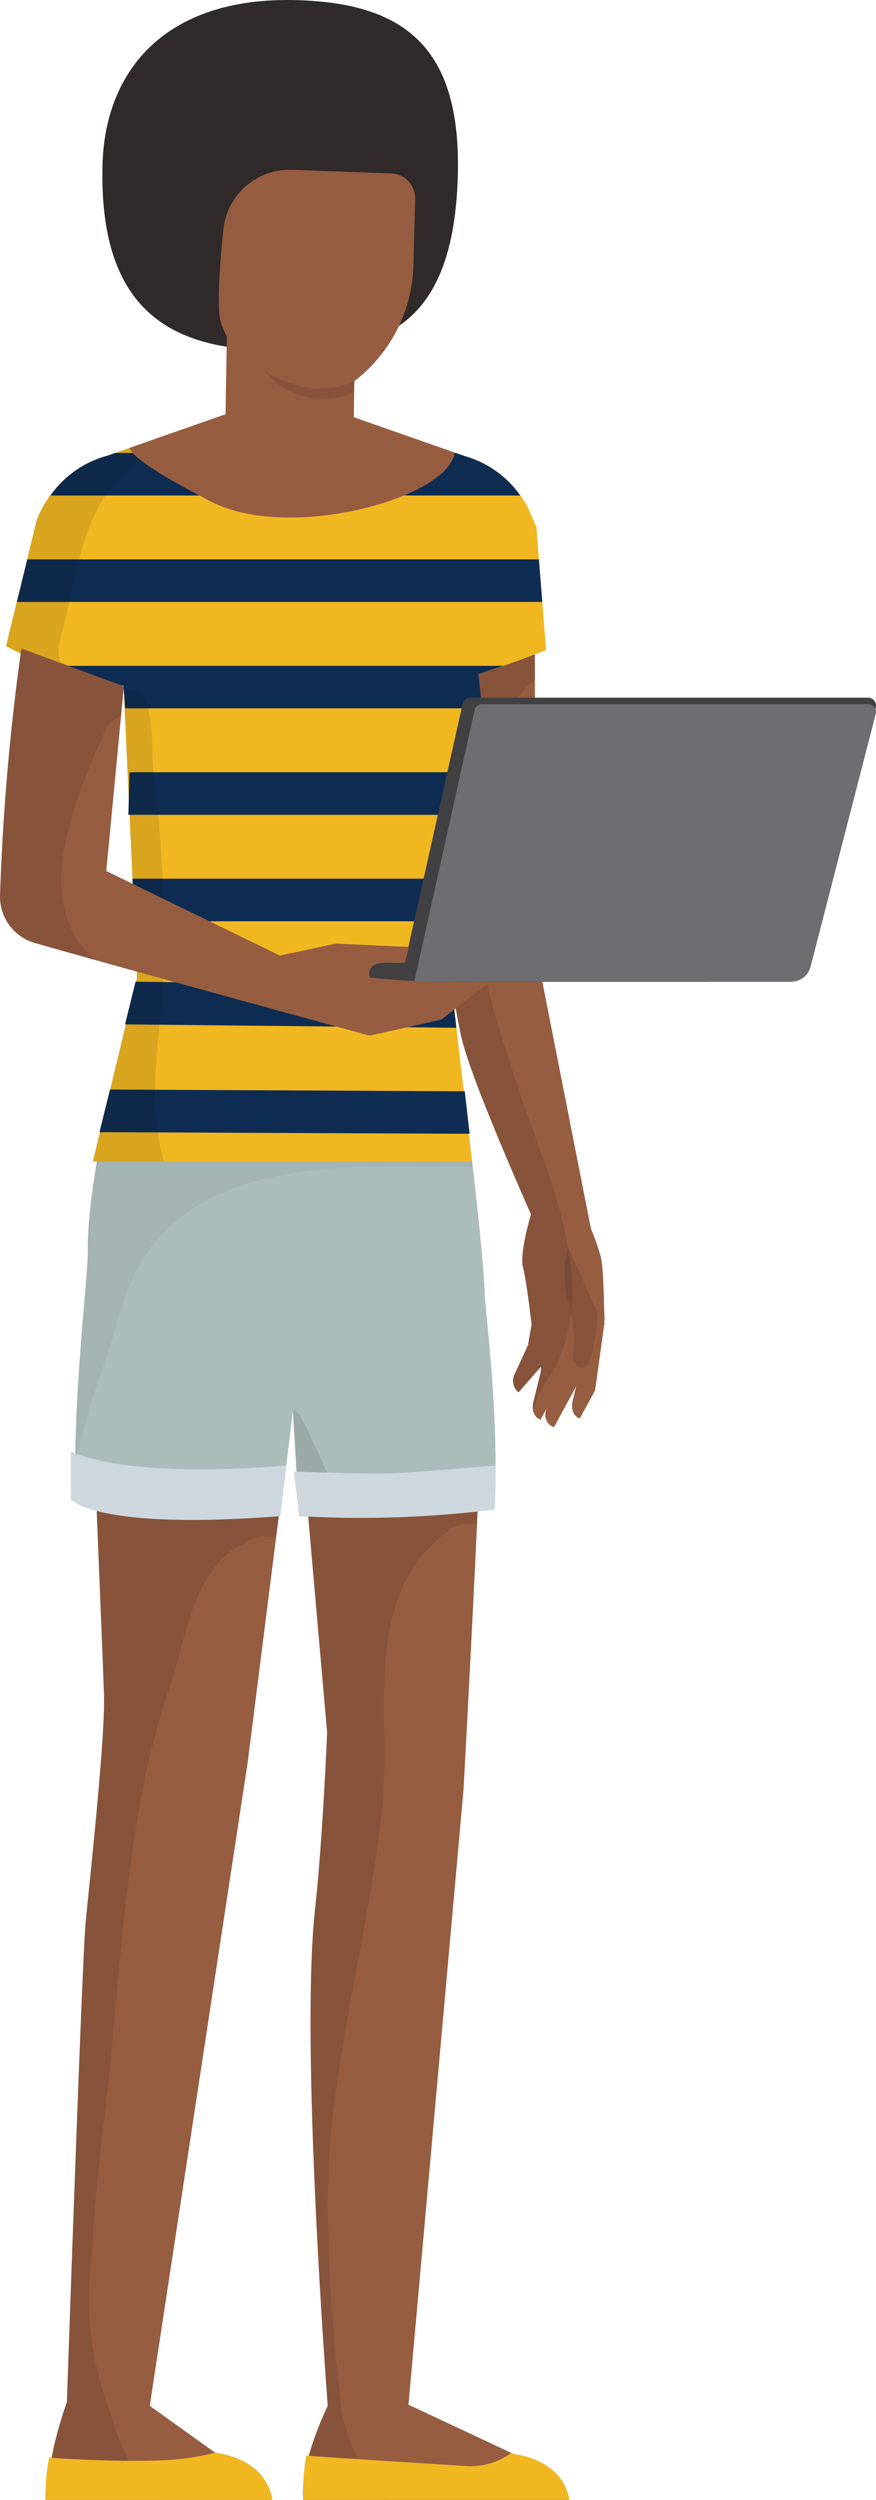
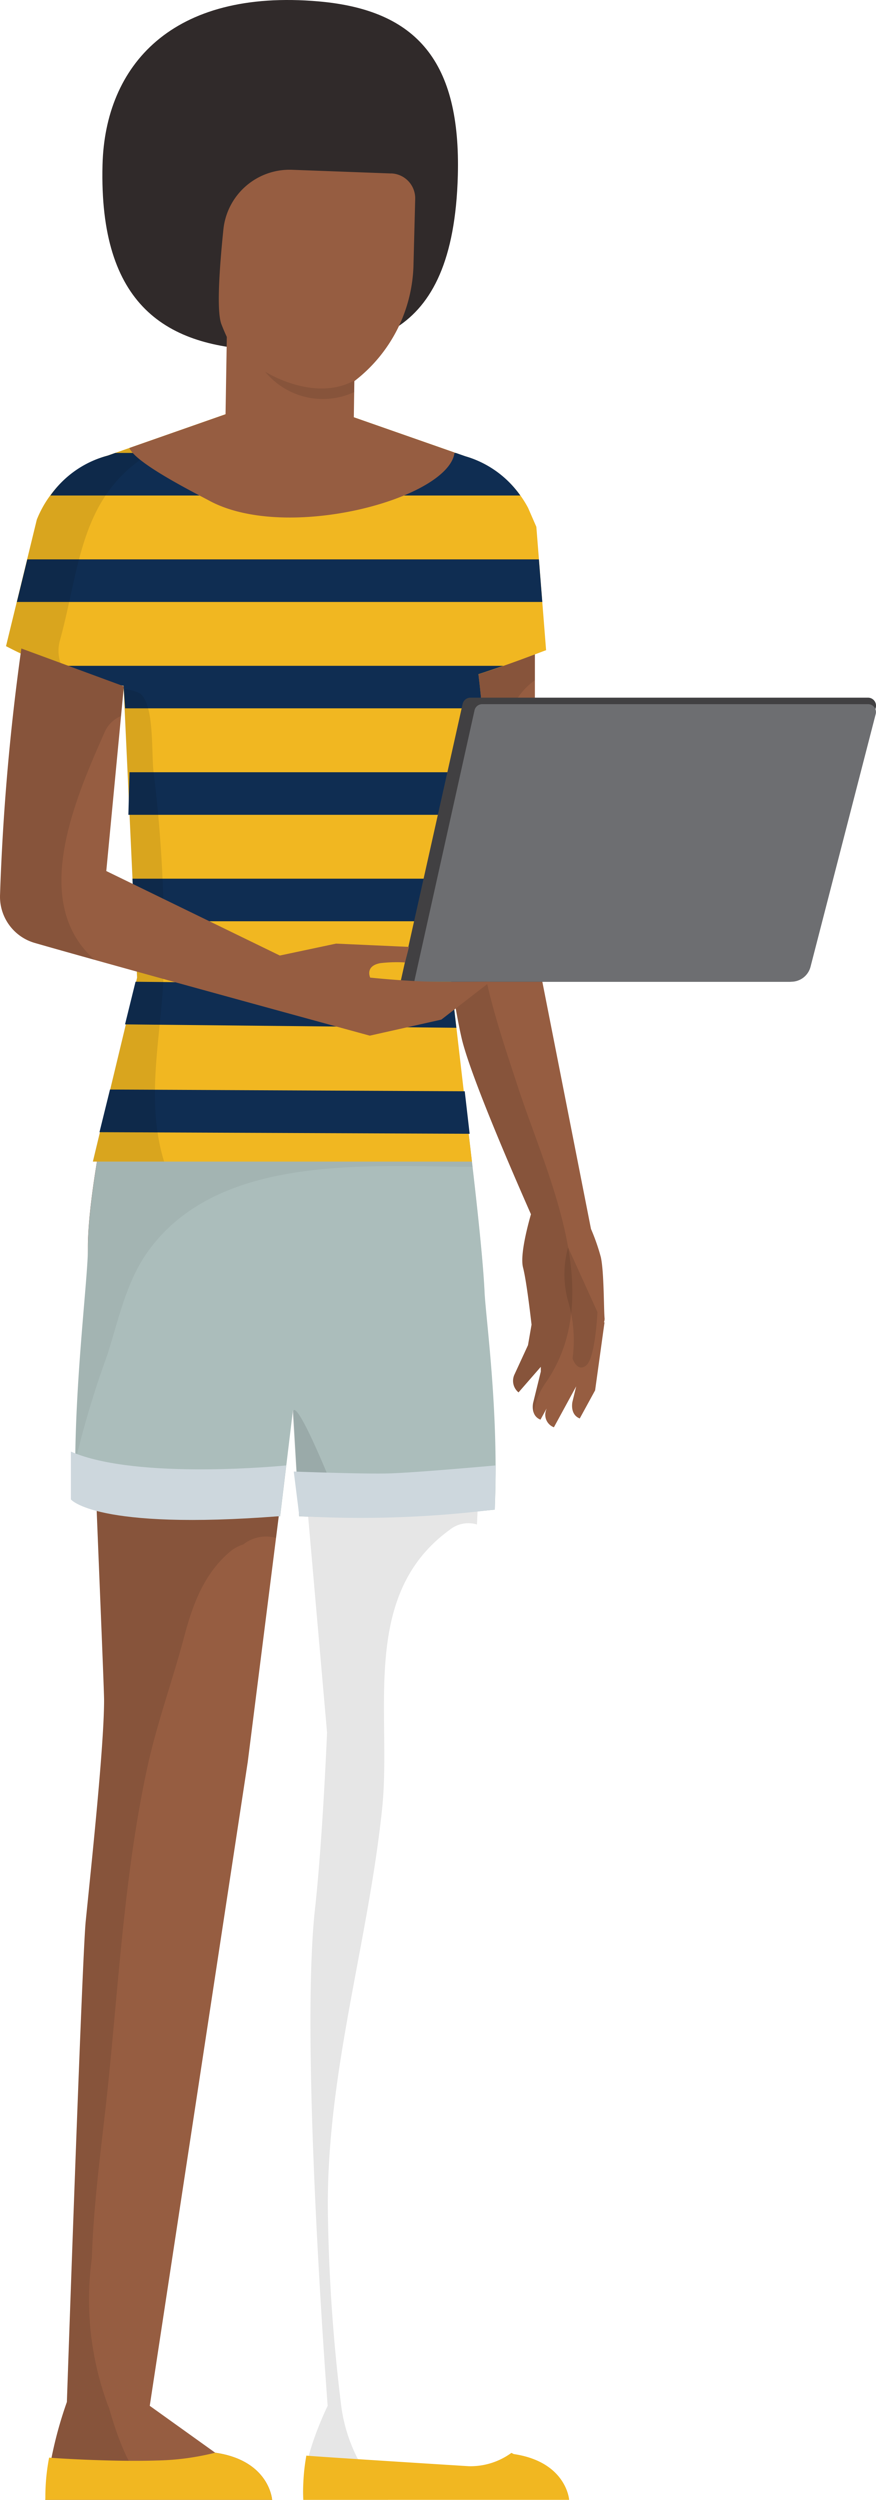
<svg xmlns="http://www.w3.org/2000/svg" id="Component_12_1" data-name="Component 12 – 1" width="74.984" height="213.832" viewBox="0 0 74.984 213.832">
  <path id="Path_345" data-name="Path 345" d="M2254.537,396.449c0,6.03,1.387,37.068,1.387,38.737,0,3.837-1.039,13.615-1.573,18.911-.31,3.1-1.611,41.106-1.611,41.106a34.535,34.535,0,0,0-1.84,8.371h19.406s-.209-3.361-4.872-4.033l-5.6-4.009,8.385-55.05,5.31-42.026,12.823-17.876h-29.208C2256.416,382.82,2254.537,391.859,2254.537,396.449Z" transform="translate(-2247.015 -289.762)" fill="#965d41" />
  <path id="Path_346" data-name="Path 346" d="M2254.537,396.449c0,6.03,1.387,37.068,1.387,38.737,0,3.837-1.039,13.615-1.573,18.911-.31,3.1-1.611,41.106-1.611,41.106a34.535,34.535,0,0,0-1.84,8.371h9.625c-2.121-1.907-3.261-4.634-4.167-7.832l-.091-.219a26,26,0,0,1-1.392-12.594c.157-5.015.9-10.1,1.387-14.816.925-8.991,1.43-18.21,3.337-27.062.825-3.847,2.183-7.532,3.189-11.331.725-2.722,1.673-5.306,3.852-7.189a3.272,3.272,0,0,1,1.2-.672,3.141,3.141,0,0,1,2.807-.558l2.86-22.844,12.823-17.876h-29.188C2256.416,382.82,2254.537,391.859,2254.537,396.449Z" transform="translate(-2247.015 -289.762)" opacity="0.1" />
  <path id="Path_347" data-name="Path 347" d="M2265.406,630.13a22.221,22.221,0,0,1-5.005.667c-3.928.124-9.029-.219-9.21-.248a17.574,17.574,0,0,0-.319,3.613h19.406S2270.068,630.8,2265.406,630.13Z" transform="translate(-2246.987 -420.35)" fill="#f1b721" />
-   <path id="Path_348" data-name="Path 348" d="M2312.682,499.656l-9.01-4.219,4.71-52.58s2.05-37.183,1.8-42.655c-.229-5.015-1.936-18.148-2.131-19.621l-15.7,7.627,4.357,49.739s-.372,9.1-1.03,15.073c-1.182,10.626.663,36.906,1.082,42.512-.539,1.12-2.384,5.244-2.088,8.061h22.753S2317.206,500.328,2312.682,499.656Z" transform="translate(-2268.707 -289.762)" fill="#965d41" />
  <path id="Path_349" data-name="Path 349" d="M2308.033,380.58l-15.7,7.627,4.357,49.739s-.372,9.1-1.03,15.073c-1.182,10.626.663,36.906,1.082,42.512-.539,1.12-2.384,5.244-2.088,8.061h7.256a13.853,13.853,0,0,1-4.047-8.395,150.279,150.279,0,0,1-1.092-15.688c-.262-12,3.384-23.2,4.629-34.99.868-8.19-1.964-18.258,5.763-23.892a2.56,2.56,0,0,1,2.36-.477c.415-8.871.753-17.509.644-19.936C2309.935,395.186,2308.228,382.053,2308.033,380.58Z" transform="translate(-2268.696 -289.762)" opacity="0.1" />
  <path id="Path_350" data-name="Path 350" d="M2289.151,380.58h-29.208c-.724,2.241-2.6,11.279-2.6,15.869,0,2.941-1.377,13.252-1.039,21.785,5.177,1.325,10.211,1.216,17.49,1.216l1.1-9.1.529,9.1a121.444,121.444,0,0,0,16.737-.567c.381-8.357-.768-16.384-.872-18.682C2291.053,395.186,2289.346,382.053,2289.151,380.58Z" transform="translate(-2249.814 -289.762)" fill="#abbdbb" />
  <path id="Path_351" data-name="Path 351" d="M2295.29,443.273l.558,8.867c.314.024,3.5.038,3.866.052C2299.719,452.082,2295.547,441.375,2295.29,443.273Z" transform="translate(-2270.245 -322.451)" opacity="0.1" />
  <path id="Path_352" data-name="Path 352" d="M2259.95,380.58c-.725,2.241-2.6,11.279-2.6,15.869,0,2.555-1.034,10.669-1.087,18.348a79.289,79.289,0,0,1,2.713-9.057c.987-3.051,1.625-6.307,3.5-8.929,6-8.371,18.711-7.294,27.8-7.246-.477-4.29-1.011-8.2-1.111-8.972Z" transform="translate(-2249.82 -289.762)" opacity="0.05" />
  <path id="Path_353" data-name="Path 353" d="M2315.212,630.26l-.2-.1a5.945,5.945,0,0,1-3.652,1.139s-13.524-.844-13.9-.906a16.984,16.984,0,0,0-.257,3.785h22.753S2319.736,630.932,2315.212,630.26Z" transform="translate(-2271.237 -420.366)" fill="#f1b721" />
  <path id="Path_354" data-name="Path 354" d="M2333.256,353.786c-.076-.739-.043-3.957-.32-5.244a17.83,17.83,0,0,0-.848-2.431l-4.8-24.374V288.015l-10.487-.605,2.746,34.027s1.025,6.717,1.559,8.724c.858,3.208,3.966,10.445,5.844,14.7-.3,1.058-.953,3.537-.672,4.576.291,1.144.629,4.042.724,4.867l-.305,1.754-1.153,2.5a1.277,1.277,0,0,0,.343,1.54l1.907-2.188v.41l-.658,2.679s-.248,1.082.63,1.43l.524-.953-.057.176a1.145,1.145,0,0,0,.682,1.43l1.907-3.5-.319,1.316s-.253,1.082.625,1.43l1.315-2.407.806-5.816h-.052A.9.9,0,0,0,2333.256,353.786Z" transform="translate(-2281.502 -241.006)" fill="#965d41" />
  <path id="Path_355" data-name="Path 355" d="M2322.387,318.2c.109-4.839,2.464-9.305,2.474-14.125a5.721,5.721,0,0,1,2.427-4.886V288.015l-10.487-.605,2.746,34.027s1.025,6.717,1.559,8.724c.858,3.208,3.966,10.445,5.844,14.7-.3,1.058-.953,3.537-.672,4.576.291,1.144.629,4.042.724,4.867l-.305,1.754-1.153,2.5a1.277,1.277,0,0,0,.343,1.54l1.907-2.188v.41l-.658,2.679a1.723,1.723,0,0,0,.043.829,6.043,6.043,0,0,1,1.053-2.584c5.172-7.5.191-17.462-2.317-25.027C2324.265,329.164,2322.268,323.573,2322.387,318.2Z" transform="translate(-2281.502 -241.006)" opacity="0.1" />
  <path id="Path_356" data-name="Path 356" d="M2289.227,272.21h0l-.705-1.616a8.982,8.982,0,0,0-5.382-4.419l-14.778-5.167a2.693,2.693,0,0,0-1.263,0l-14.577,5.11a9.257,9.257,0,0,0-6.059,5.477l-2.632,10.821a32.988,32.988,0,0,0,10.063,3.389l1.159,24.965-3.785,15.731h32.444l-1.825-15.731-.157-16.98a6.254,6.254,0,0,0,2.86-5.344v-.424s-.1-1.344-.329-3.2c2.66-.839,5.349-1.907,5.8-2.059Z" transform="translate(-2243.316 -227.15)" fill="#f1b721" />
  <path id="Path_357" data-name="Path 357" d="M2287.33,271.616l-.825-.286h-29.146l-.644.229a8.671,8.671,0,0,0-4.905,3.413h40.219A8.709,8.709,0,0,0,2287.33,271.616Z" transform="translate(-2247.492 -232.591)" fill="#0f2d52" />
  <path id="Path_358" data-name="Path 358" d="M2246.671,290.43l-.891,3.642h44.977l-.291-3.642Z" transform="translate(-2244.337 -242.586)" fill="#0f2d52" />
  <path id="Path_359" data-name="Path 359" d="M2251.62,309.53a25.811,25.811,0,0,0,6.35,1.7l.134,1.935h30.542c-.038-.477-.138-1.559-.305-2.922.725-.229,1.43-.477,2.14-.715Z" transform="translate(-2247.392 -252.581)" fill="#0f2d52" />
  <path id="Path_360" data-name="Path 360" d="M2265.8,332.262h27.268l.162-3.056a5.275,5.275,0,0,0,.768-.586h-28.1Z" transform="translate(-2254.812 -262.571)" fill="#0f2d52" />
  <path id="Path_361" data-name="Path 361" d="M2266.712,351.362h27.01V347.72H2266.54Z" transform="translate(-2255.2 -272.566)" fill="#0f2d52" />
  <path id="Path_362" data-name="Path 362" d="M2266.1,366.21l-.9,3.647,28.364.291-.42-3.637Z" transform="translate(-2254.499 -282.242)" fill="#0f2d52" />
  <path id="Path_363" data-name="Path 363" d="M2261.511,385.55l-.9,3.647,31.687.138-.419-3.637Z" transform="translate(-2252.097 -292.362)" fill="#0f2d52" />
  <path id="Path_364" data-name="Path 364" d="M2264.6,320.681c-.172-1.7.071-5.592-1.121-6.569a3.207,3.207,0,0,0-1.43-.372l1.144,24.66-3.785,15.731h6.107a16.756,16.756,0,0,1-.415-1.654c-.915-4.643.129-9.262.353-13.915A117.914,117.914,0,0,0,2264.6,320.681Z" transform="translate(-2251.469 -254.784)" opacity="0.1" />
  <path id="Path_365" data-name="Path 365" d="M2252.54,270.722a9.259,9.259,0,0,0-6.059,5.477l-2.65,10.821a51.2,51.2,0,0,0,5.015,2.174,3.283,3.283,0,0,1-.429-2.56c1.645-5.906,1.692-11.794,6.855-15.517a3.581,3.581,0,0,1,.11-1.387Z" transform="translate(-2243.316 -231.754)" opacity="0.1" />
  <path id="Path_366" data-name="Path 366" d="M2278.708,261.009l-12.728,4.457c.539,1.3,5.487,3.78,6.86,4.519,6.636,3.57,20.5-.2,20.975-4.128l-13.853-4.848a2.694,2.694,0,0,0-1.254,0Z" transform="translate(-2254.907 -227.151)" fill="#965d41" />
  <path id="Path_367" data-name="Path 367" d="M2279.662,190.187c-12.595-1.106-18.3,5.5-18.515,13.982-.31,12.008,5.435,15.626,13.915,15.841s16.108-.453,16.5-14.935C2291.818,195.369,2288.095,190.926,2279.662,190.187Z" transform="translate(-2252.372 -190.066)" fill="#302a2a" />
  <path id="Path_368" data-name="Path 368" d="M2296.8,220.84l-8.495-.315a5.692,5.692,0,0,0-5.873,5.105c-.333,3.246-.6,6.979-.171,8.1,1.907,4.939,5.973,8.886,11.369,4.881a12.914,12.914,0,0,0,5.077-10.082l.143-5.511a2.131,2.131,0,0,0-2.05-2.183Z" transform="translate(-2263.31 -206.003)" fill="#965d41" />
  <path id="Path_369" data-name="Path 369" d="M2283.178,256.6c-.081,3.041,2.536,6.278,5.573,6.354s5.334-3.032,5.411-6.068l.162-10.964-10.964-.286Z" transform="translate(-2263.906 -219.148)" fill="#965d41" />
  <path id="Path_370" data-name="Path 370" d="M2290.36,256.75a6.387,6.387,0,0,0,7.627,1.745v-.987C2294.522,259.4,2290.36,256.75,2290.36,256.75Z" transform="translate(-2267.665 -224.961)" opacity="0.1" />
  <path id="Path_371" data-name="Path 371" d="M2344.439,418.556a11.642,11.642,0,0,1,.357,4.815s.4,1.235,1.178.586.953-4.553.953-4.553l-2.512-5.535A8.582,8.582,0,0,0,2344.439,418.556Z" transform="translate(-2295.787 -307.182)" opacity="0.1" />
  <path id="Path_372" data-name="Path 372" d="M2295.5,453.514l.477,3.814a92.423,92.423,0,0,0,16.737-.567l.076-3.771s-6.769.615-9.091.682C2301.683,453.743,2295.5,453.514,2295.5,453.514Z" transform="translate(-2270.355 -327.653)" fill="#cdd7dd" />
  <path id="Path_373" data-name="Path 373" d="M2255.48,450.51V454.6s2.1,2.665,17.905,1.43l.524-4.338S2261.148,452.984,2255.48,450.51Z" transform="translate(-2249.412 -326.355)" fill="#cdd7dd" />
-   <rect id="Rectangle_489" data-name="Rectangle 489" width="38.918" height="1.649" transform="translate(21.832 82.319)" fill="#414042" />
  <path id="Path_374" data-name="Path 374" d="M2354.69,315.24h-34.027a.691.691,0,0,0-.672.539l-5.311,23.759h33.231a1.749,1.749,0,0,0,1.7-1.311l5.744-22.124a.686.686,0,0,0-.663-.863Z" transform="translate(-2280.392 -255.569)" fill="#414042" />
  <path id="Path_375" data-name="Path 375" d="M2355.99,316.41h-33.045a.667.667,0,0,0-.653.529l-5.163,23.211h32.277a1.707,1.707,0,0,0,1.649-1.282l5.578-21.614a.672.672,0,0,0-.644-.844Z" transform="translate(-2281.674 -256.182)" fill="#6d6e71" />
  <path id="Path_376" data-name="Path 376" d="M2279.686,334.922c-2.56-.067-5.244-.353-5.244-.353s-.477-.982.853-1.235a12,12,0,0,1,2.126-.062l.343-1.33-6.245-.281-4.814,1.02-14.854-7.227,1.506-15.8-8.776-3.232a198.324,198.324,0,0,0-1.825,21.056,4.113,4.113,0,0,0,2.979,4.128c6.612,1.907,28.669,7.928,28.669,7.928l6.126-1.373,4.19-3.242S2280.845,334.955,2279.686,334.922Z" transform="translate(-2242.753 -250.954)" fill="#965d41" />
  <path id="Path_377" data-name="Path 377" d="M2242.786,327.466a4.114,4.114,0,0,0,2.979,4.128c1.235.358,3.018.863,5.091,1.43-5.468-4.839-1.783-13.491.834-19.378a2.618,2.618,0,0,1,1.43-1.454l.248-2.56-8.776-3.232A203.039,203.039,0,0,0,2242.786,327.466Z" transform="translate(-2242.768 -250.943)" opacity="0.1" />
</svg>